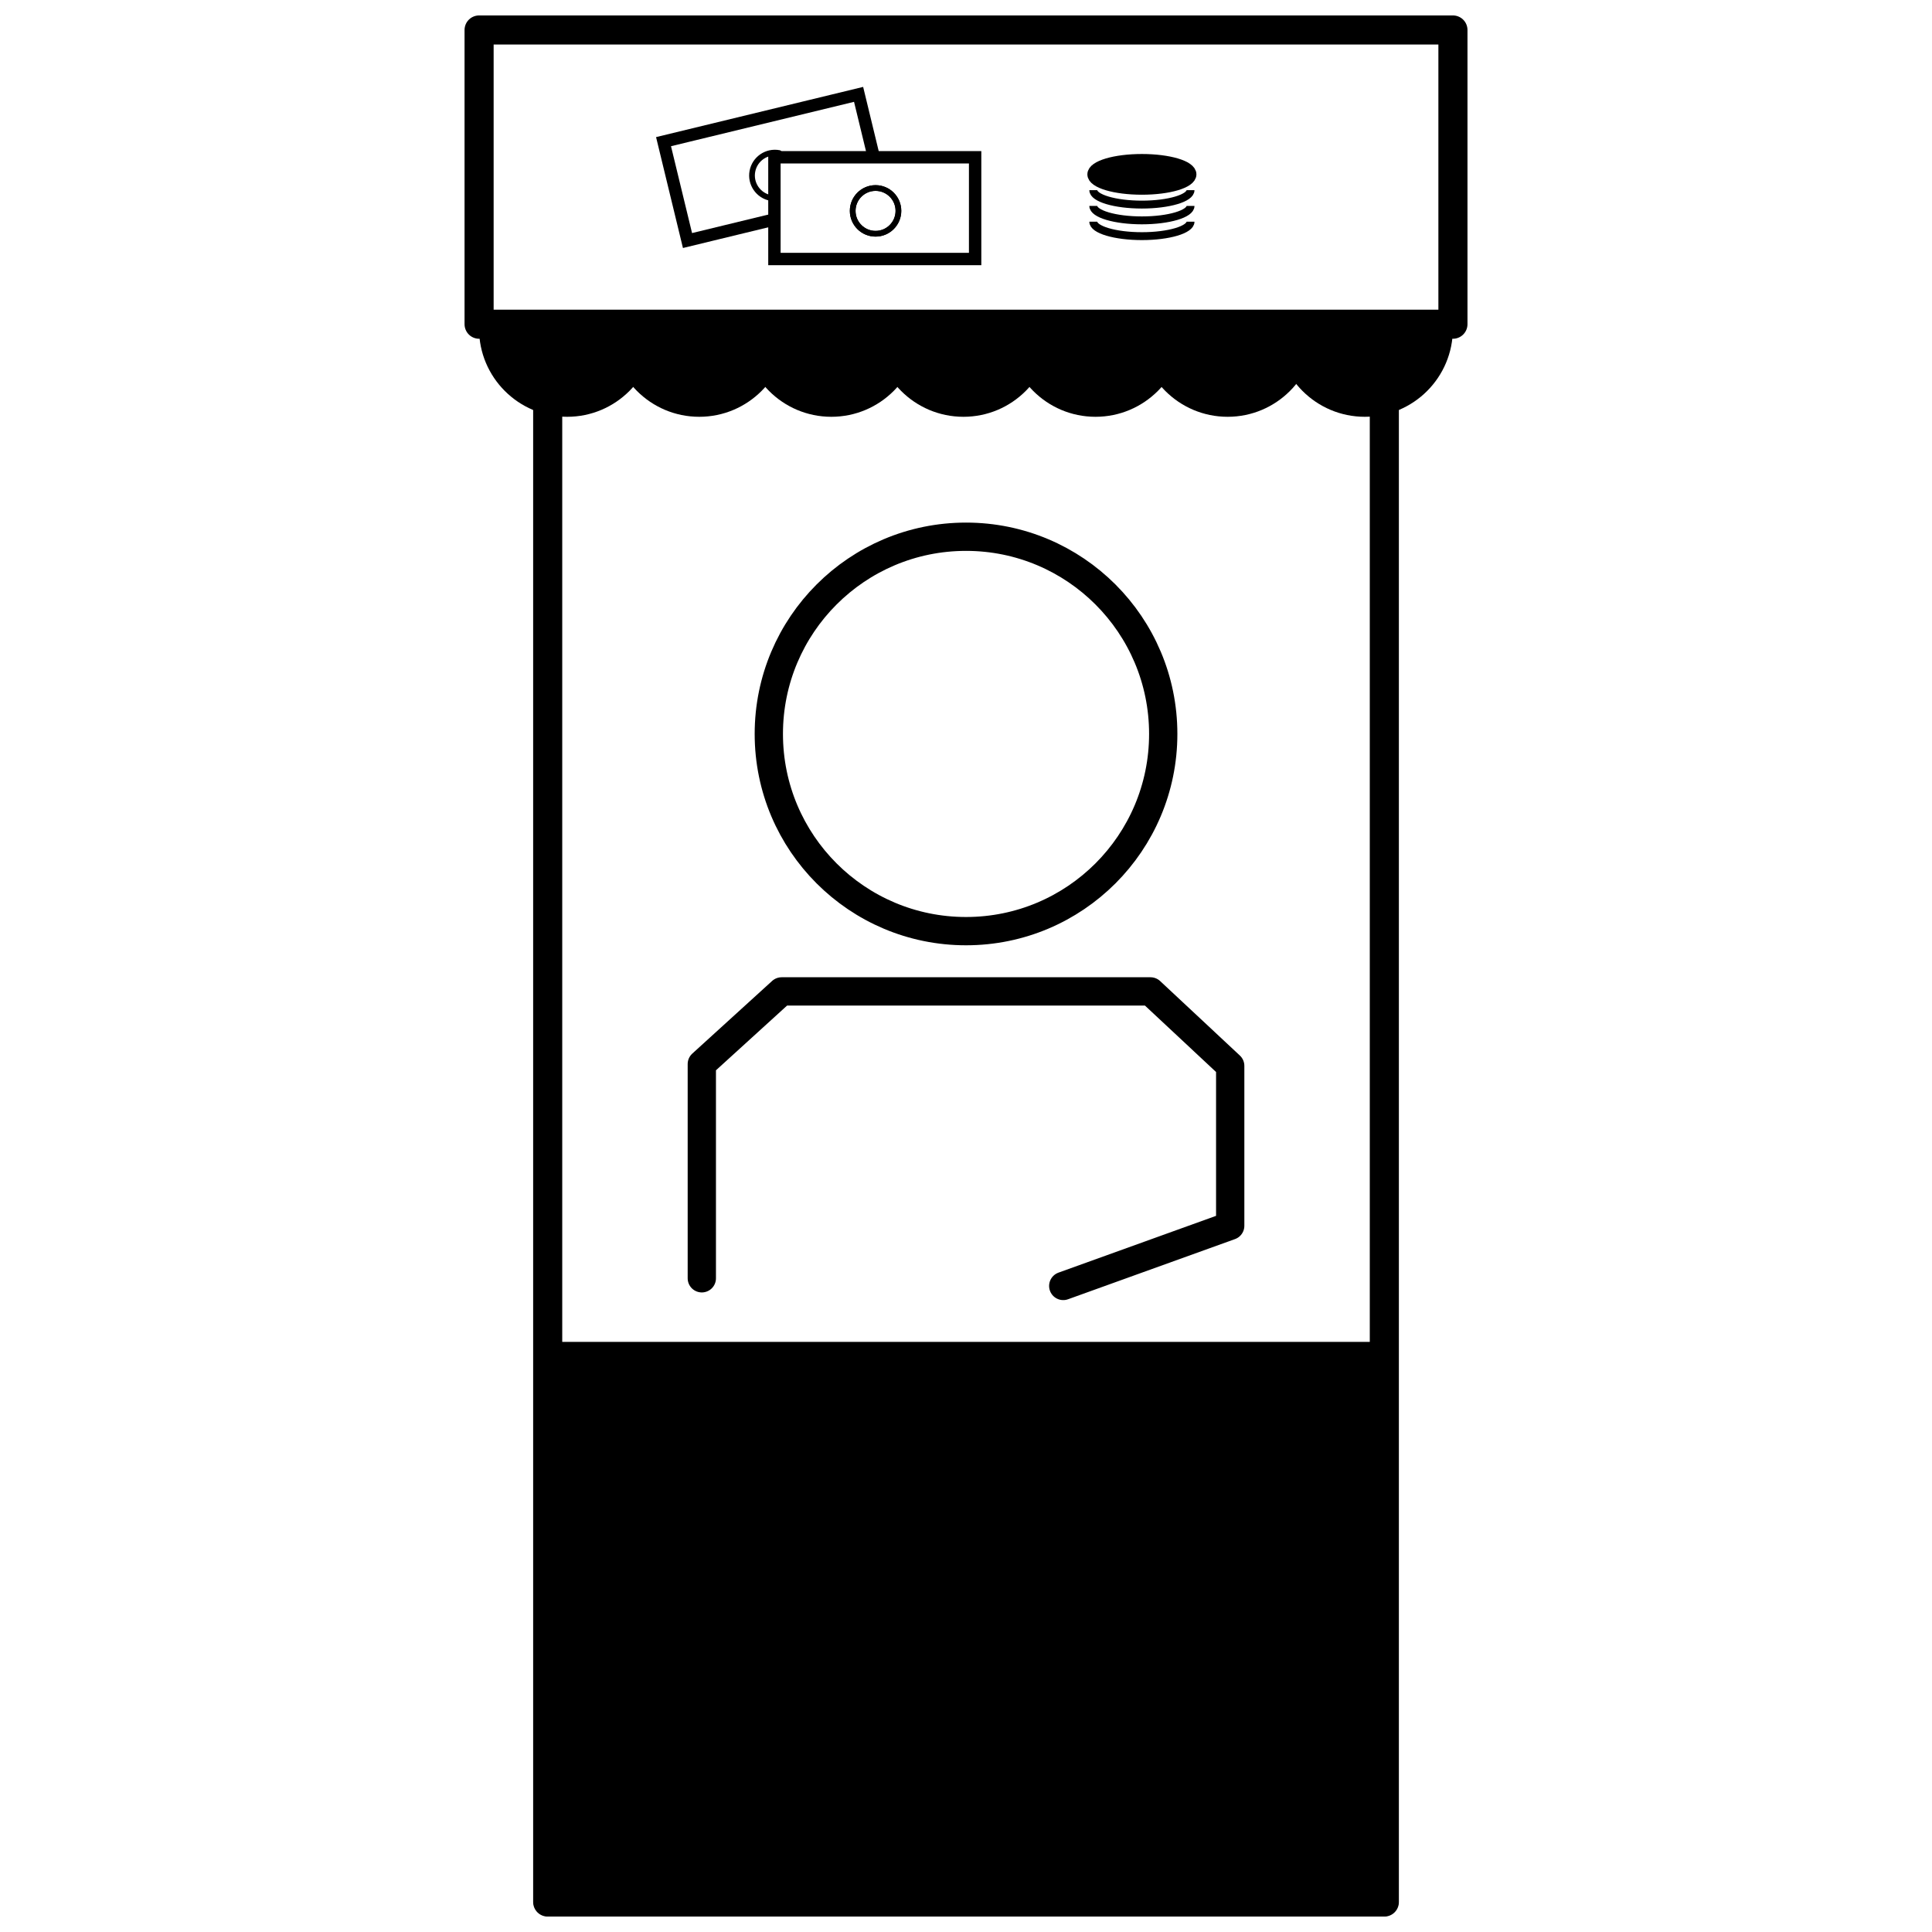
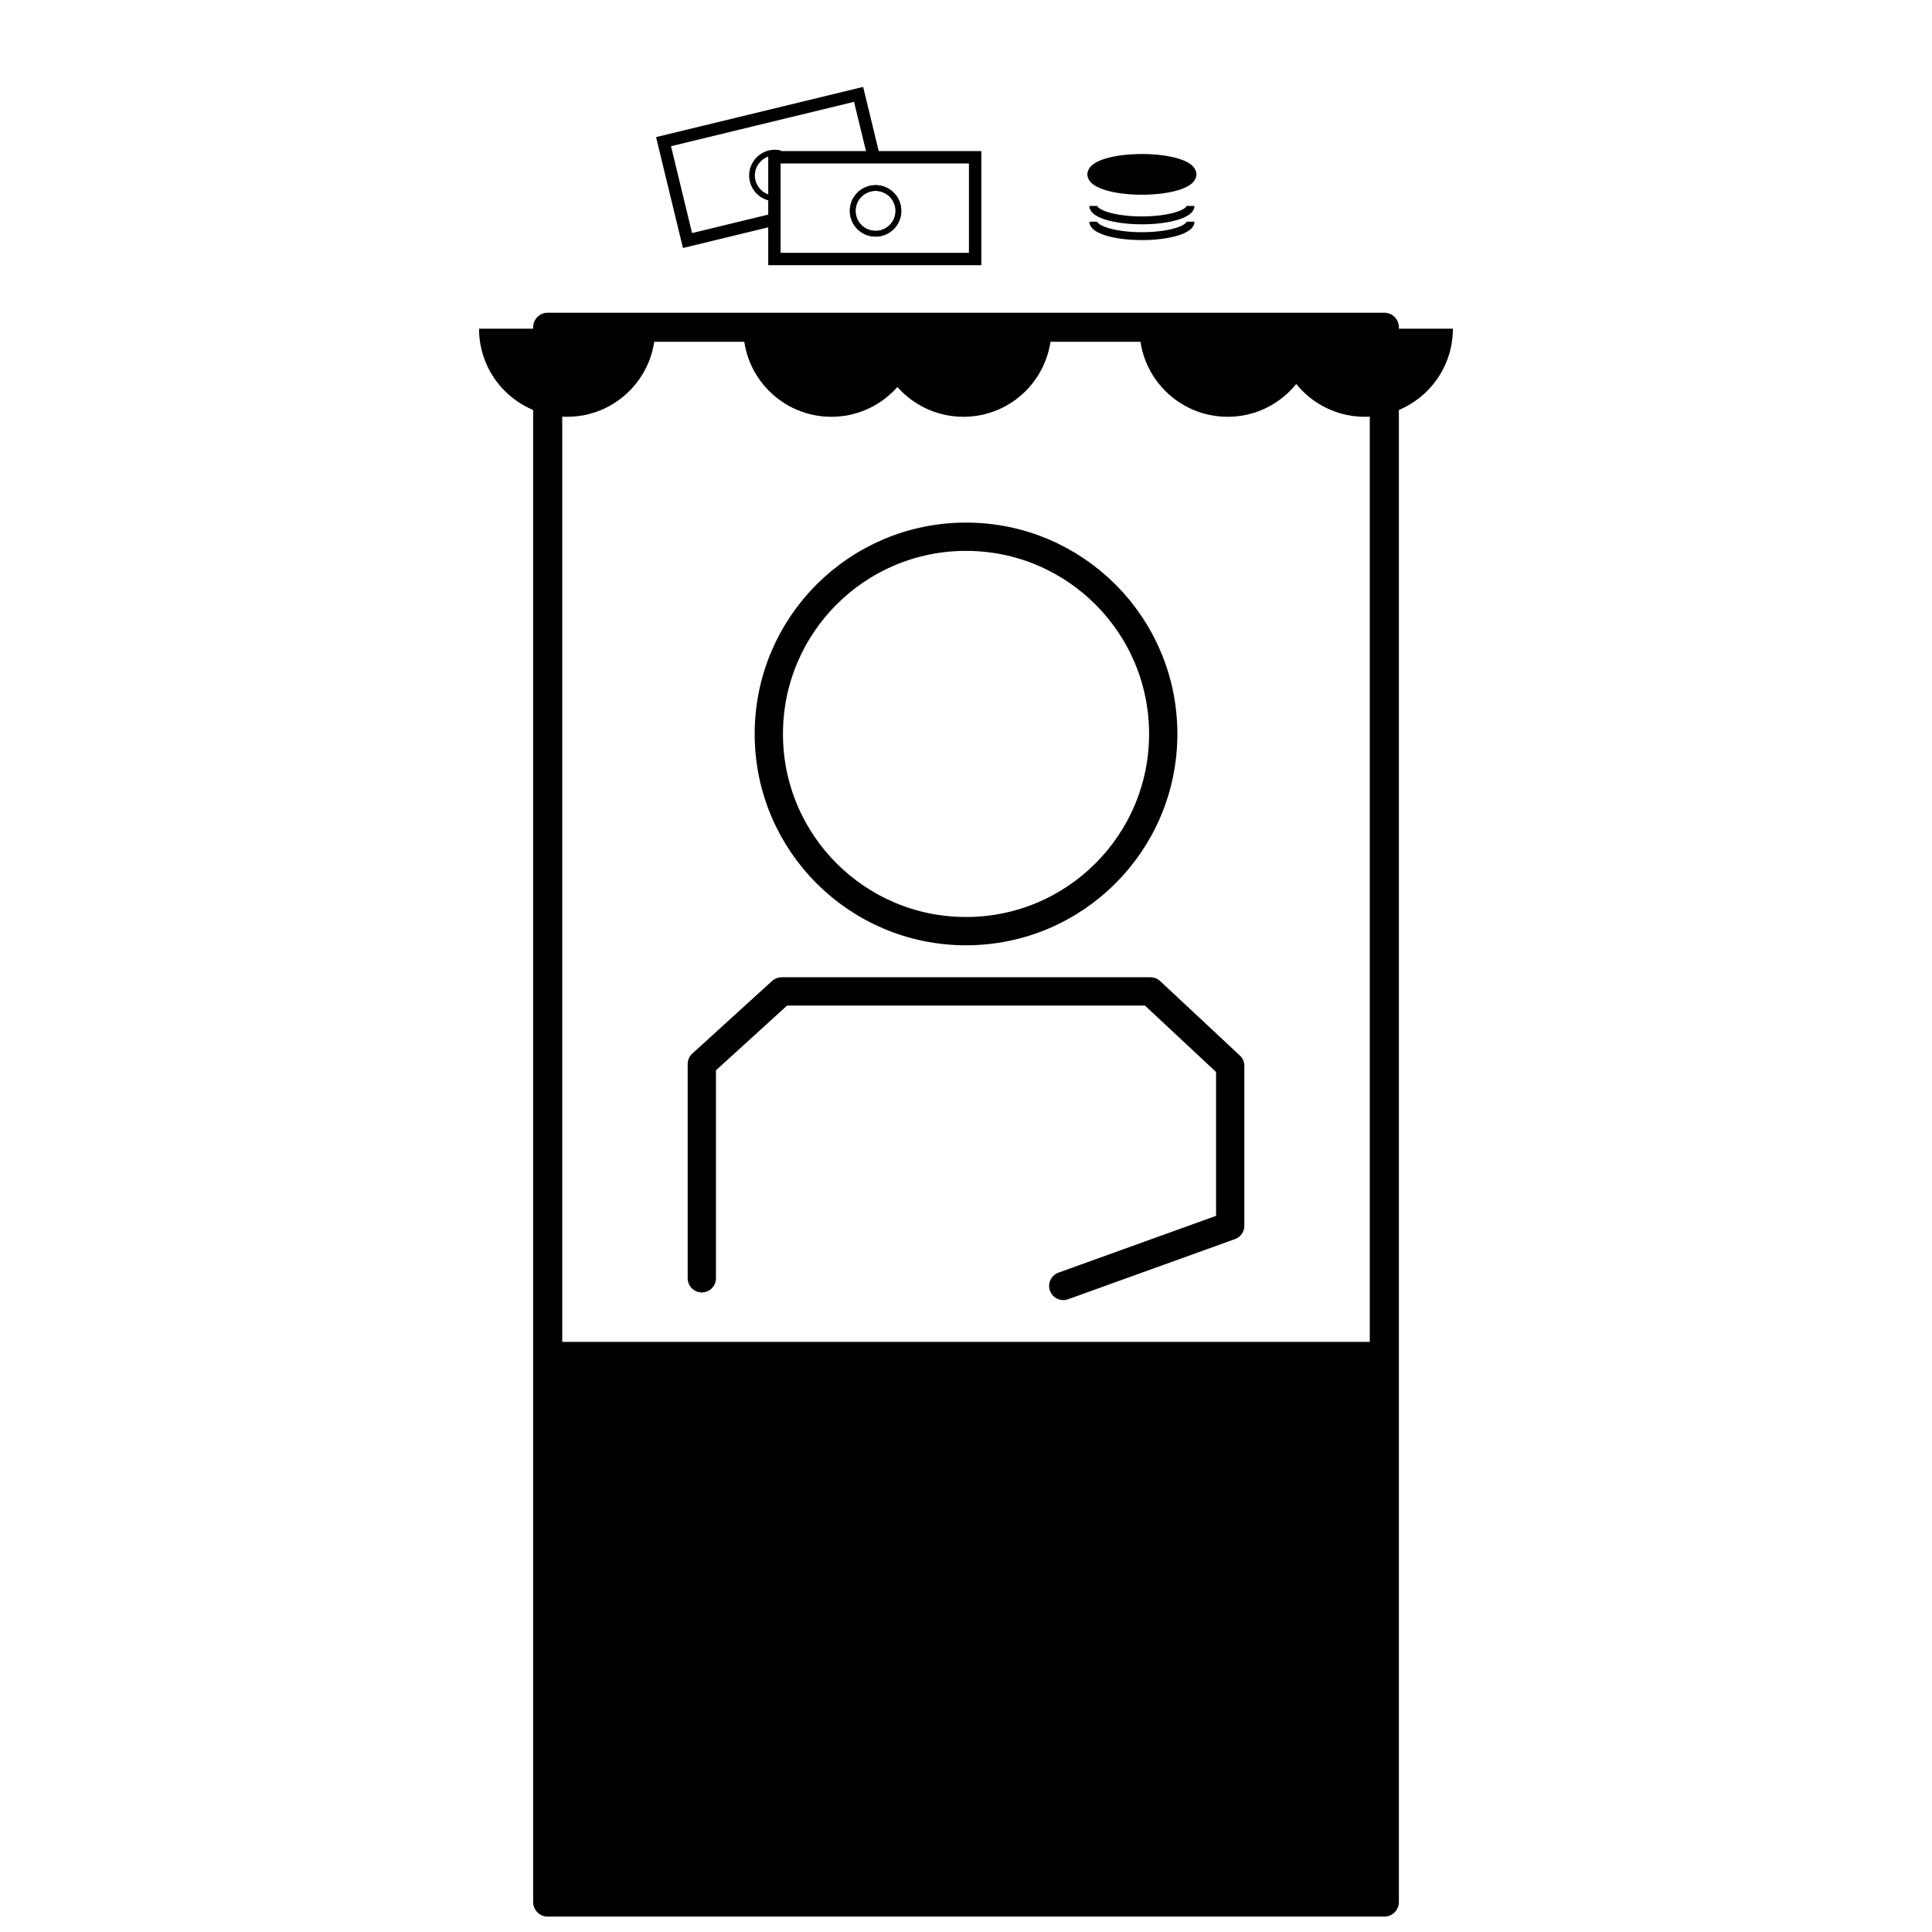
<svg xmlns="http://www.w3.org/2000/svg" width="800px" height="800px" version="1.1" viewBox="144 144 512 512">
  <defs>
    <clipPath id="c">
      <path d="m285 499h230v152.9h-230z" />
    </clipPath>
    <clipPath id="b">
      <path d="m285 226h230v425.9h-230z" />
    </clipPath>
    <clipPath id="a">
-       <path d="m267 148.09h266v85.906h-266z" />
-     </clipPath>
+       </clipPath>
  </defs>
  <path transform="matrix(6.06 0 0 6.06 267.11 148.09)" d="m30.554 31.421c0 4.763-3.861 8.624-8.624 8.624-4.763 0-8.624-3.861-8.624-8.624 0-4.763 3.861-8.624 8.624-8.624 4.763 0 8.624 3.861 8.624 8.624" fill="none" stroke="#000000" stroke-width="1.237" />
  <path transform="matrix(6.06 0 0 6.06 267.11 148.09)" d="m10.376 55.226v-9.369l3.491-3.177h16.13l3.486 3.256v6.994l-7.301 2.631" fill="none" stroke="#000000" stroke-linecap="round" stroke-linejoin="round" stroke-width="1.237" />
  <path d="m289.14 503.34h221.71v144.7h-221.71z" />
  <g clip-path="url(#c)">
    <path transform="matrix(6.06 0 0 6.06 267.11 148.09)" d="m3.636 58.624h36.587v23.879h-36.587zm0 0" fill="none" stroke="#000000" stroke-linecap="round" stroke-linejoin="round" stroke-width="1.232" />
  </g>
  <g clip-path="url(#b)">
    <path transform="matrix(6.06 0 0 6.06 267.11 148.09)" d="m3.636 13.636h36.587v68.867h-36.587zm0 0" fill="none" stroke="#000000" stroke-linecap="round" stroke-linejoin="round" stroke-width="1.272" />
  </g>
  <g clip-path="url(#a)">
    <path transform="matrix(6.06 0 0 6.06 267.11 148.09)" d="m0.636 0.636h42.587v12.867h-42.587zm0 0" fill="none" stroke="#000000" stroke-linecap="round" stroke-linejoin="round" stroke-width="1.272" />
  </g>
  <path d="m317.63 231.11c0 12.891-10.445 23.344-23.332 23.344-12.895 0-23.348-10.453-23.348-23.344" />
-   <path d="m352.65 231.11c0 12.891-10.453 23.344-23.344 23.344-12.879 0-23.336-10.453-23.336-23.344" />
  <path d="m387.66 231.11c0 12.891-10.445 23.344-23.348 23.344-12.883 0-23.324-10.453-23.324-23.344" />
  <path d="m422.64 231.11c0 12.891-10.418 23.344-23.312 23.344s-23.348-10.453-23.348-23.344" />
-   <path d="m457.68 231.11c0 12.891-10.465 23.344-23.355 23.344-12.891 0-23.332-10.453-23.332-23.344" />
  <path d="m492.67 231.11c0 12.891-10.43 23.344-23.332 23.344-12.891 0-23.355-10.453-23.355-23.344" />
  <path d="m529.03 231.11c0 12.891-10.43 23.344-23.332 23.344-12.891 0-23.355-10.453-23.355-23.344" />
  <path transform="matrix(6.06 0 0 6.06 267.11 148.09)" d="m31.747 6.95c0 0.349-0.952 0.632-2.126 0.632-1.175 0-2.126-0.283-2.126-0.632 0-0.349 0.951-0.632 2.126-0.632 1.174 0 2.126 0.283 2.126 0.632" stroke="#000000" stroke-width=".517" />
-   <path transform="matrix(6.06 0 0 6.06 267.11 148.09)" d="m31.748 7.64c0 0.349-0.952 0.632-2.127 0.632s-2.126-0.283-2.126-0.632" fill="none" stroke="#000000" stroke-width=".345" />
  <path transform="matrix(6.06 0 0 6.06 267.11 148.09)" d="m31.748 8.33c0 0.349-0.952 0.632-2.127 0.632s-2.126-0.283-2.126-0.632" fill="none" stroke="#000000" stroke-width=".345" />
  <path transform="matrix(6.06 0 0 6.06 267.11 148.09)" d="m31.748 9.02c0 0.349-0.952 0.632-2.127 0.632s-2.126-0.283-2.126-0.632" fill="none" stroke="#000000" stroke-width=".345" />
  <path transform="matrix(6.06 0 0 6.06 267.11 148.09)" d="m13.551 6.203h8.777v4.449h-8.777z" fill="none" stroke="#000000" stroke-width=".541" />
  <path transform="matrix(6.06 0 0 6.06 267.11 148.09)" d="m13.529 8.927-3.779 0.917-1.048-4.324 8.53-2.068 0.644 2.657" fill="none" stroke="#000000" stroke-width=".541" />
  <path transform="matrix(6.06 0 0 6.06 267.11 148.09)" d="m18.974 8.547c0 0.552-0.448 1-1 1-0.552 0-1-0.447-1-1s0.448-1 1-1c0.552 0 1 0.447 1 1" fill="none" stroke="#000000" stroke-width=".25" />
  <path transform="matrix(6.06 0 0 6.06 267.11 148.09)" d="m18.974 8.547c0 0.552-0.448 1-1 1-0.552 0-1-0.447-1-1s0.448-1 1-1c0.552 0 1 0.447 1 1" fill="none" stroke="#000000" stroke-width=".25" />
  <path transform="matrix(6.06 0 0 6.06 267.11 148.09)" d="m13.386 7.982c-0.542-0.102-0.9-0.625-0.798-1.167 0.103-0.543 0.625-0.901 1.168-0.799" fill="none" stroke="#000000" stroke-linecap="round" stroke-width=".25" />
</svg>